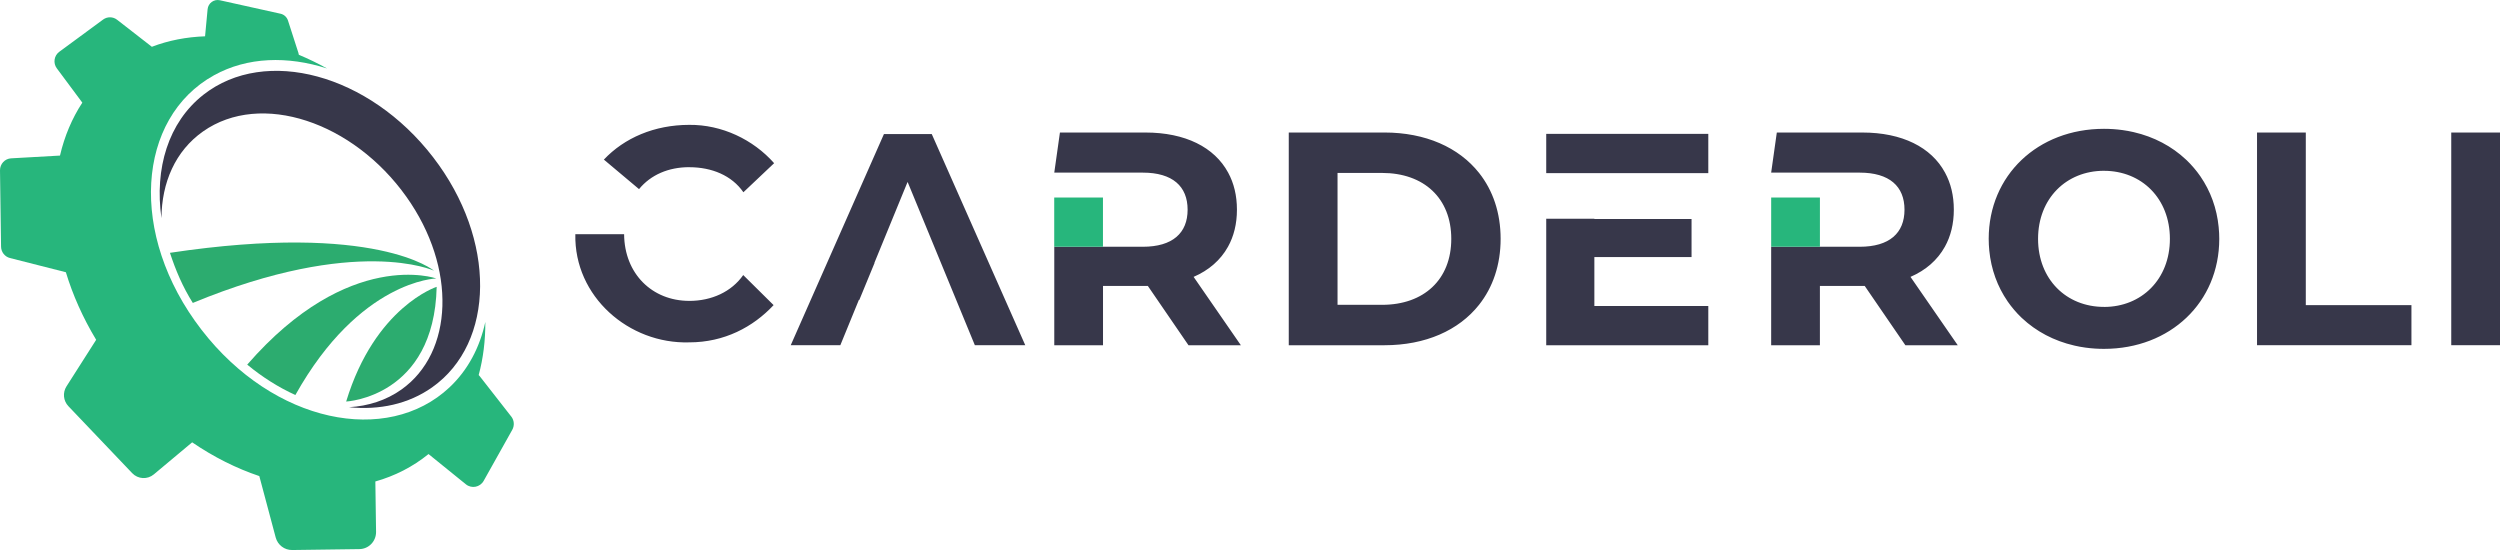
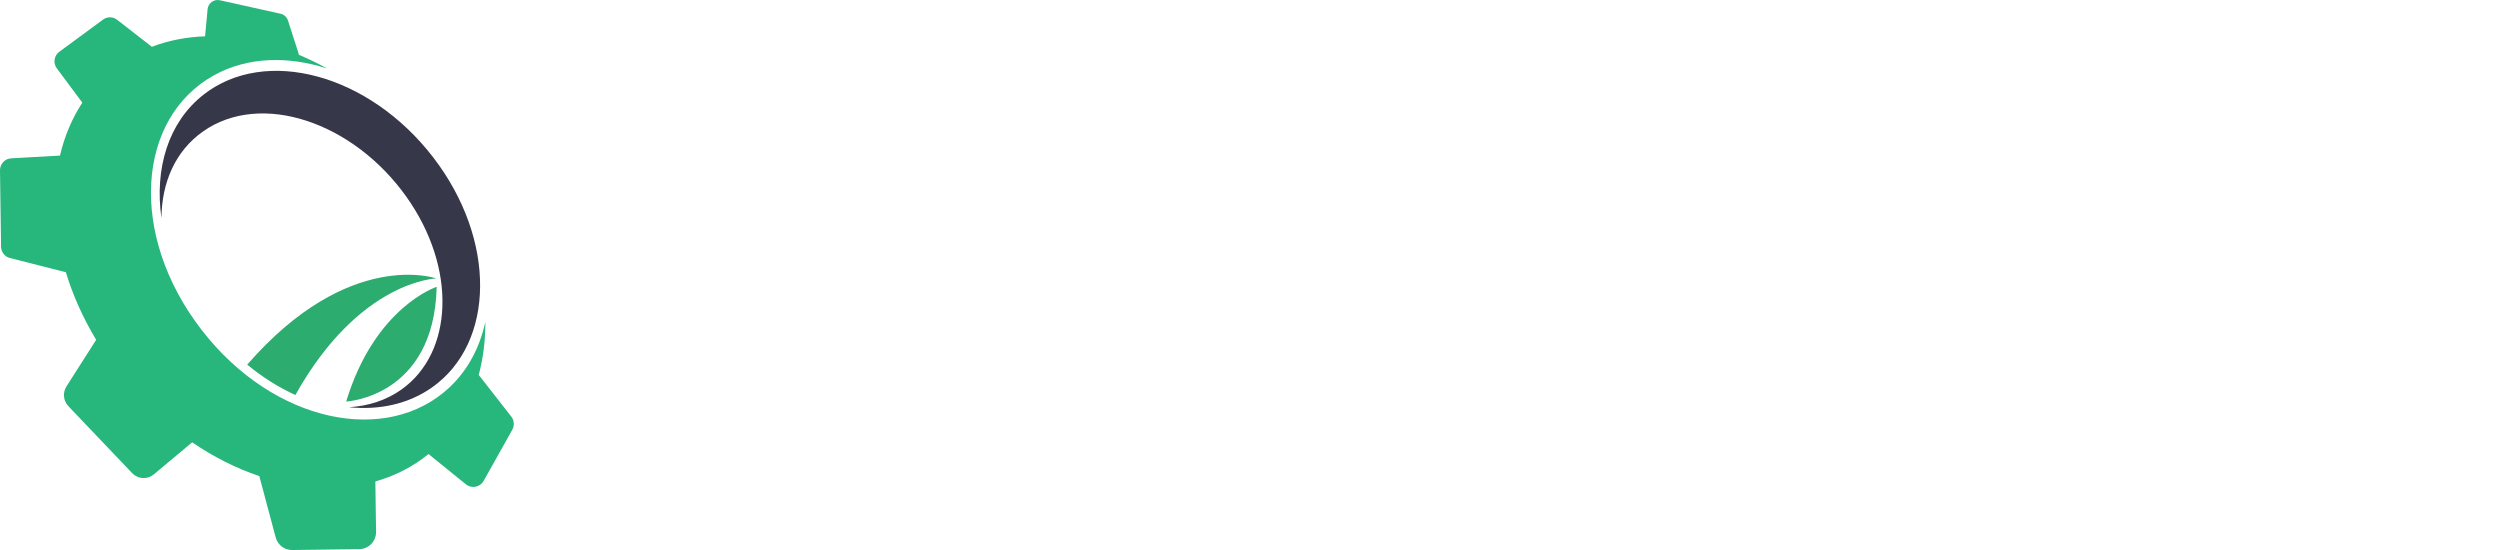
<svg xmlns="http://www.w3.org/2000/svg" width="200" height="44" viewBox="0 0 200 44" fill="none">
  <g clip-path="url(#clip0_2003_27)">
    <path d="M40.896 33.318L38.382 30.101C38.355 30.066 38.325 30.034 38.295 30.004C38.659 28.661 38.835 27.231 38.826 25.755C38.384 27.79 37.435 29.605 35.957 30.992C30.974 35.669 21.899 33.869 16.117 26.377C10.238 18.76 10.945 9.432 17.128 6.018C19.791 4.548 23.011 4.464 26.162 5.478C25.42 5.064 24.666 4.701 23.906 4.382C23.899 4.332 23.89 4.282 23.873 4.232L23.038 1.642C22.949 1.367 22.723 1.16 22.444 1.098L17.585 0.02C17.112 -0.085 16.655 0.252 16.608 0.739L16.405 2.905C14.924 2.957 13.49 3.23 12.149 3.743L9.365 1.579C9.037 1.324 8.583 1.319 8.249 1.564L4.741 4.144C4.322 4.453 4.233 5.048 4.545 5.467L6.586 8.212C5.758 9.472 5.159 10.902 4.799 12.446L0.89 12.667C0.386 12.694 -0.006 13.119 1.85016e-05 13.63L0.085 19.732C0.091 20.164 0.382 20.537 0.797 20.642L5.27 21.779C5.816 23.584 6.621 25.404 7.693 27.184L5.319 30.909C4.999 31.409 5.062 32.066 5.472 32.495L10.577 37.853C11.039 38.337 11.793 38.38 12.306 37.951L15.372 35.386C17.11 36.572 18.925 37.476 20.745 38.087L22.055 42.996C22.215 43.596 22.758 44.01 23.374 44.002L28.757 43.928C29.501 43.917 30.095 43.299 30.085 42.548L30.028 38.518C31.58 38.079 33.02 37.35 34.282 36.324L37.271 38.744C37.729 39.114 38.406 38.983 38.694 38.467L40.98 34.387C41.17 34.047 41.139 33.625 40.9 33.319L40.896 33.318Z" fill="#27B67C" />
    <path d="M34.653 12.583C29.529 5.926 21.238 3.69 16.278 7.576C13.455 9.789 12.355 13.491 12.917 17.451C12.935 14.61 14.025 12.077 16.241 10.517C20.869 7.257 28.259 9.747 32.522 15.757C36.555 21.441 36.281 28.221 32.102 31.172C30.891 32.028 29.454 32.487 27.919 32.577C30.349 32.823 32.675 32.327 34.566 30.991C39.625 27.417 39.726 19.172 34.653 12.584V12.583Z" fill="#37374A" />
-     <path d="M13.595 20.226C14.055 21.616 14.597 22.915 15.425 24.235C28.572 18.799 34.717 21.656 34.717 21.656C34.717 21.656 30.107 17.744 13.595 20.226Z" fill="#2CAC6F" />
    <path d="M19.778 29.171C20.993 30.176 22.292 30.993 23.63 31.601C28.777 22.407 34.907 22.277 34.907 22.277C34.907 22.277 27.933 19.799 19.778 29.169V29.171Z" fill="#2CAC6F" />
    <path d="M34.934 22.946C34.934 22.946 29.999 24.539 27.693 32.123C27.693 32.123 34.735 31.778 34.934 22.946Z" fill="#2CAC6F" />
-     <path d="M70.716 10.723L63.258 27.618H67.226L68.708 23.997H68.744L69.967 21.029H69.951L72.604 14.56L72.617 14.593L72.621 14.584L77.989 27.618H82.022L74.54 10.723H70.714H70.716ZM127.549 20.566H135.324V17.522H127.549V17.501H123.698V27.619H136.664V24.48H127.549V20.567V20.566ZM123.698 13.852H127.549H136.664V10.711H123.698V13.853V13.852ZM196.1 10.6V27.618H200V10.6H196.1ZM118.326 13.835C119.431 15.23 120.05 17.022 120.05 19.109C120.05 21.195 119.427 22.991 118.322 24.386C116.702 26.433 114.036 27.619 110.755 27.619H103.101V10.601H107.002H110.755C114.036 10.601 116.702 11.787 118.326 13.835ZM116.102 19.109C116.102 15.853 113.91 13.835 110.565 13.835H107.003V24.386H110.565C113.91 24.386 116.102 22.367 116.102 19.109ZM184.463 10.6H180.562V27.618H192.915V24.409H184.464V10.6H184.463ZM177.529 18.638C177.537 18.794 177.541 18.95 177.541 19.109C177.541 24.19 173.615 27.909 168.32 27.909C168.32 27.909 168.318 27.909 168.316 27.909C167.819 27.909 167.334 27.877 166.862 27.812C166.853 27.812 166.844 27.81 166.833 27.808C166.687 27.789 166.541 27.765 166.397 27.739C166.28 27.718 166.164 27.693 166.048 27.667C166.013 27.659 165.977 27.654 165.943 27.644C164.311 27.269 162.886 26.507 161.766 25.454C161.75 25.44 161.735 25.427 161.719 25.412C161.648 25.344 161.579 25.273 161.51 25.202C161.48 25.171 161.447 25.142 161.417 25.109C161.365 25.055 161.317 24.999 161.268 24.942C161.223 24.892 161.176 24.843 161.133 24.791C161.1 24.753 161.069 24.713 161.037 24.673C160.978 24.602 160.92 24.532 160.864 24.459C160.847 24.437 160.83 24.413 160.813 24.391C160.744 24.3 160.677 24.209 160.612 24.116C160.606 24.109 160.603 24.101 160.599 24.095C159.802 22.934 159.291 21.559 159.142 20.039C159.142 20.038 159.142 20.035 159.142 20.033C159.127 19.882 159.116 19.731 159.108 19.577C159.1 19.421 159.096 19.265 159.096 19.106C159.096 14.025 163.021 10.306 168.316 10.306C168.316 10.306 168.319 10.306 168.32 10.306C168.818 10.306 169.303 10.339 169.775 10.403C169.784 10.404 169.794 10.405 169.803 10.407C169.95 10.427 170.096 10.45 170.239 10.476C170.354 10.497 170.469 10.522 170.583 10.547C170.62 10.555 170.656 10.562 170.692 10.57C172.324 10.945 173.747 11.706 174.867 12.757C174.884 12.773 174.901 12.787 174.916 12.802C174.987 12.869 175.056 12.94 175.123 13.009C175.154 13.042 175.187 13.072 175.218 13.105C175.27 13.159 175.318 13.215 175.367 13.272C175.413 13.322 175.46 13.371 175.503 13.423C175.536 13.462 175.568 13.504 175.601 13.543C175.659 13.613 175.717 13.682 175.772 13.753C175.79 13.777 175.805 13.8 175.824 13.824C175.891 13.915 175.959 14.005 176.024 14.098C176.028 14.104 176.032 14.11 176.036 14.116C176.834 15.276 177.346 16.652 177.494 18.173C177.494 18.176 177.494 18.177 177.494 18.18C177.508 18.331 177.52 18.482 177.528 18.635L177.529 18.638ZM173.592 19.109C173.592 15.875 171.329 13.665 168.32 13.665V13.663C168.32 13.663 168.318 13.663 168.316 13.663C165.308 13.663 163.045 15.875 163.045 19.109C163.045 22.343 165.308 24.552 168.316 24.552V24.555C168.316 24.555 168.319 24.555 168.32 24.555C171.329 24.555 173.592 22.341 173.592 19.109ZM98.239 19.741C98.707 18.9 98.955 17.907 98.955 16.776C98.955 15.644 98.713 14.656 98.252 13.81C97.154 11.776 94.817 10.602 91.638 10.602H84.794L84.342 13.81H91.422C93.804 13.81 95.009 14.905 95.009 16.776C95.009 18.646 93.805 19.741 91.422 19.741H84.342V27.619H88.241V22.877H91.829L95.079 27.619H99.269L95.489 22.15C96.712 21.622 97.649 20.803 98.239 19.74V19.741ZM155.589 19.741C156.057 18.9 156.306 17.907 156.306 16.776C156.306 15.644 156.064 14.656 155.602 13.81C154.504 11.776 152.167 10.602 148.988 10.602H142.145L141.693 13.81H148.772C151.155 13.81 152.36 14.905 152.36 16.776C152.36 18.646 151.156 19.741 148.772 19.741H141.693V27.619H145.592V22.877H149.179L152.43 27.619H156.62L152.839 22.15C154.062 21.622 154.999 20.803 155.589 19.74V19.741ZM51.122 15.13C52.063 13.98 53.489 13.373 55.142 13.374V13.377C56.944 13.377 58.545 14.038 59.472 15.381L61.93 13.055C60.25 11.153 57.731 9.963 55.142 9.989C52.354 9.989 49.947 11.033 48.31 12.768L51.122 15.129V15.13ZM59.458 22.004C58.529 23.337 56.933 24.073 55.139 24.072V24.07C52.179 24.07 49.951 21.907 49.929 18.736H46.027C45.921 23.726 50.313 27.534 55.14 27.389C57.945 27.389 60.249 26.163 61.888 24.409L59.459 22.005L59.458 22.004Z" fill="#37374A" />
-     <path d="M88.237 15.802H84.338V19.739H88.237V15.802Z" fill="#27B67C" />
-     <path d="M145.593 15.802H141.694V19.739H145.593V15.802Z" fill="#27B67C" />
  </g>
  <defs>
    <clipPath id="clip0_2003_27">
      <rect width="200" height="44" fill="white" />
    </clipPath>
  </defs>
</svg>